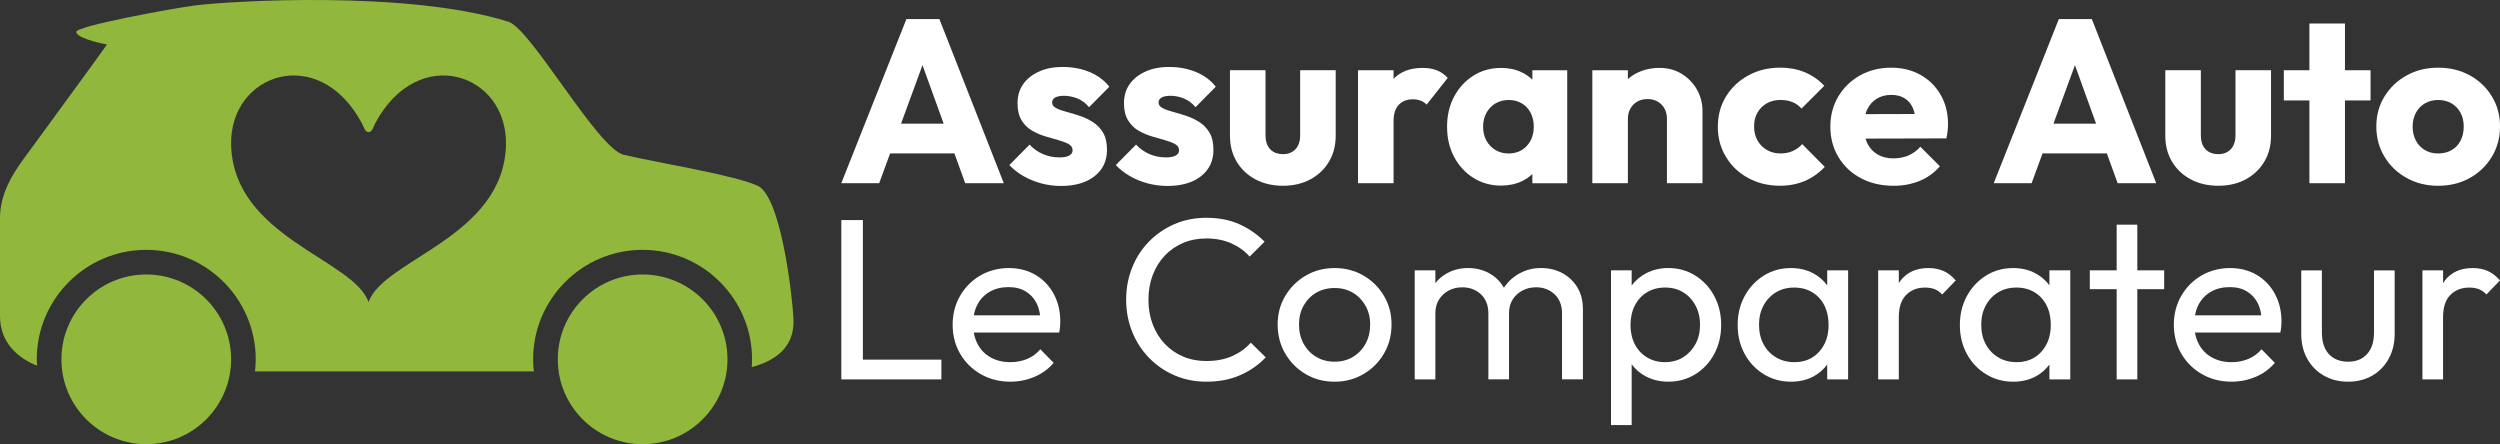
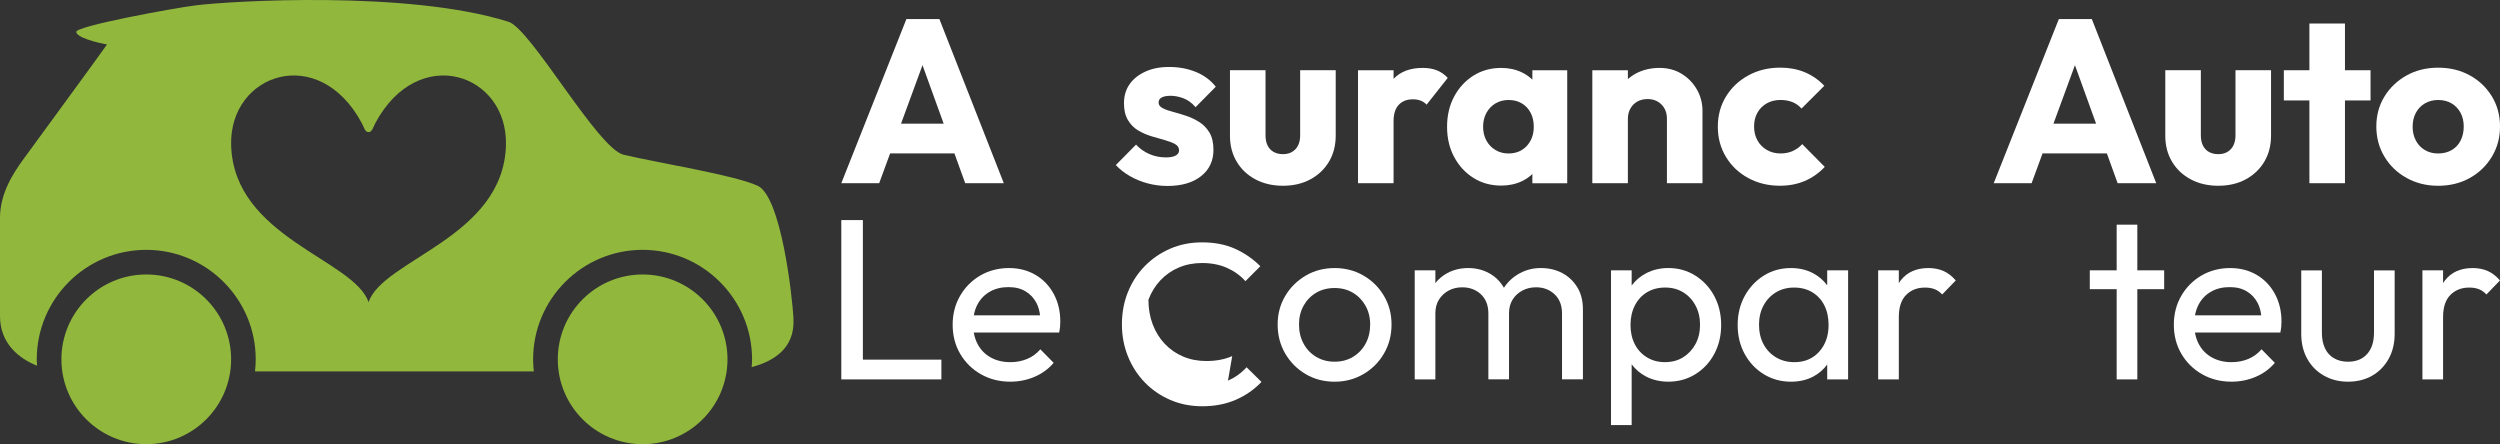
<svg xmlns="http://www.w3.org/2000/svg" id="Calque_2" data-name="Calque 2" viewBox="0 0 1117.31 198.51">
  <rect x="0" y="0" width="1117.31" height="198.51" fill="#333333" stroke="none" />
  <defs>
    <style>
      .cls-1 {
        fill: #fff;
      }

      .cls-2 {
        fill: #91b83d;
      }
    </style>
  </defs>
  <g id="Calque_1-2" data-name="Calque 1">
    <path class="cls-2" d="m354.64,142.54c-.55-10.46-5.57-54.77-16.07-59.55-10.5-4.77-43.77-10.07-59.8-13.81-11.65-2.72-41.42-56.27-51.5-59.45C182.43-4.4,102.83.46,87.52,2.39c-10.43,1.31-53.43,9.27-53.43,11.83s9.52,4.91,13.74,5.65c-3.09,4.5-32.35,44.4-37.17,51.01-4.82,6.61-10.66,15.58-10.66,26.52v43.85c0,12.34,8.53,18.99,16.58,22.2-.06-.95-.15-1.9-.15-2.86,0-26.98,21.95-48.93,48.93-48.93s48.93,21.95,48.93,48.93c0,1.83-.12,3.63-.32,5.4h124.61c-.2-1.78-.32-3.58-.32-5.4,0-26.98,21.95-48.93,48.93-48.93s48.93,21.95,48.93,48.93c0,1.17-.09,2.32-.18,3.48,9.61-2.52,19.38-8.3,18.67-21.53Zm-128.51-77.75c-1.04,41.4-54.96,51.14-61.41,70.27-6.45-19.13-60.37-28.88-61.42-70.27-.8-31.95,39.12-45.59,58.33-9.88,1.1,2.04,1.48,4.14,3.09,4.14s1.98-2.1,3.08-4.14c19.2-35.71,59.13-22.07,58.32,9.88Zm-160.76,57.88c-20.94,0-37.92,16.98-37.92,37.92s16.98,37.92,37.92,37.92,37.92-16.98,37.92-37.92-16.98-37.92-37.92-37.92Zm221.84,0c-20.94,0-37.92,16.98-37.92,37.92s16.98,37.92,37.92,37.92,37.92-16.98,37.92-37.92-16.98-37.92-37.92-37.92Z" />
    <g>
      <g>
        <polygon class="cls-1" points="385.64 98.36 376 98.36 376 169.56 382.57 169.56 385.64 169.56 420.73 169.56 420.73 160.73 385.64 160.73 385.64 98.36" />
        <path class="cls-1" d="m462.84,122.88c-3.45-2.05-7.44-3.08-11.95-3.08s-8.98,1.11-12.77,3.33c-3.8,2.22-6.81,5.25-9.03,9.08-2.22,3.83-3.33,8.14-3.33,12.93s1.13,9.2,3.39,13.03c2.26,3.83,5.33,6.86,9.23,9.08,3.9,2.22,8.27,3.33,13.13,3.33,3.83,0,7.44-.72,10.82-2.16,3.39-1.44,6.24-3.52,8.57-6.26l-5.95-6.05c-1.64,1.92-3.61,3.35-5.9,4.31-2.29.96-4.81,1.44-7.54,1.44-3.28,0-6.19-.7-8.72-2.1-2.53-1.4-4.48-3.38-5.85-5.95-.84-1.57-1.41-3.29-1.74-5.18h38.16c.21-1.03.34-1.93.41-2.72.07-.79.1-1.52.1-2.21,0-4.58-.97-8.69-2.92-12.31-1.95-3.62-4.65-6.46-8.1-8.51Zm-27.62,18.06c.31-1.76.85-3.37,1.61-4.82,1.3-2.46,3.15-4.38,5.54-5.75,2.39-1.37,5.16-2.05,8.31-2.05s5.57.63,7.69,1.9c2.12,1.27,3.76,3.04,4.92,5.33.79,1.56,1.29,3.37,1.54,5.39h-29.63Z" />
-         <path class="cls-1" d="m550.71,159.14c-3.28,1.47-7.15,2.21-11.59,2.21-3.76,0-7.22-.67-10.36-2-3.15-1.33-5.88-3.23-8.21-5.69-2.33-2.46-4.12-5.37-5.39-8.72-1.27-3.35-1.9-7.01-1.9-10.98s.63-7.63,1.9-10.98c1.26-3.35,3.06-6.26,5.39-8.72,2.32-2.46,5.06-4.36,8.21-5.69,3.15-1.33,6.6-2,10.36-2,4.17,0,7.88.72,11.13,2.16,3.25,1.44,6,3.42,8.26,5.95l6.67-6.67c-3.28-3.28-7.04-5.88-11.29-7.8-4.24-1.91-9.17-2.87-14.77-2.87-5.13,0-9.87.94-14.21,2.82-4.34,1.88-8.14,4.48-11.39,7.8-3.25,3.32-5.76,7.2-7.54,11.64-1.78,4.45-2.67,9.23-2.67,14.36s.89,9.81,2.67,14.26c1.78,4.45,4.29,8.34,7.54,11.7,3.25,3.35,7.06,5.97,11.44,7.85,4.38,1.88,9.13,2.82,14.26,2.82,5.54,0,10.52-.96,14.93-2.87,4.41-1.91,8.26-4.58,11.54-8l-6.67-6.57c-2.26,2.53-5.03,4.53-8.31,6Z" />
+         <path class="cls-1" d="m550.71,159.14c-3.28,1.47-7.15,2.21-11.59,2.21-3.76,0-7.22-.67-10.36-2-3.15-1.33-5.88-3.23-8.21-5.69-2.33-2.46-4.12-5.37-5.39-8.72-1.27-3.35-1.9-7.01-1.9-10.98c1.26-3.35,3.06-6.26,5.39-8.72,2.32-2.46,5.06-4.36,8.21-5.69,3.15-1.33,6.6-2,10.36-2,4.17,0,7.88.72,11.13,2.16,3.25,1.44,6,3.42,8.26,5.95l6.67-6.67c-3.28-3.28-7.04-5.88-11.29-7.8-4.24-1.91-9.17-2.87-14.77-2.87-5.13,0-9.87.94-14.21,2.82-4.34,1.88-8.14,4.48-11.39,7.8-3.25,3.32-5.76,7.2-7.54,11.64-1.78,4.45-2.67,9.23-2.67,14.36s.89,9.81,2.67,14.26c1.78,4.45,4.29,8.34,7.54,11.7,3.25,3.35,7.06,5.97,11.44,7.85,4.38,1.88,9.13,2.82,14.26,2.82,5.54,0,10.52-.96,14.93-2.87,4.41-1.91,8.26-4.58,11.54-8l-6.67-6.57c-2.26,2.53-5.03,4.53-8.31,6Z" />
        <path class="cls-1" d="m609.34,123.13c-3.86-2.22-8.16-3.33-12.88-3.33s-9.1,1.13-12.93,3.39c-3.83,2.26-6.87,5.28-9.13,9.08-2.26,3.8-3.39,8.05-3.39,12.77s1.13,9.12,3.39,12.98c2.26,3.86,5.3,6.92,9.13,9.18,3.83,2.26,8.14,3.39,12.93,3.39s9.01-1.13,12.88-3.39c3.86-2.26,6.93-5.32,9.18-9.18,2.26-3.86,3.39-8.19,3.39-12.98s-1.13-8.99-3.39-12.82c-2.26-3.83-5.32-6.86-9.18-9.08Zm.97,30.47c-1.37,2.5-3.25,4.46-5.64,5.9-2.4,1.44-5.13,2.15-8.21,2.15s-5.81-.72-8.21-2.15c-2.4-1.44-4.28-3.4-5.64-5.9-1.37-2.5-2.05-5.35-2.05-8.57s.68-5.95,2.05-8.41c1.37-2.46,3.25-4.39,5.64-5.8,2.39-1.4,5.13-2.1,8.21-2.1s5.8.7,8.16,2.1c2.36,1.4,4.24,3.33,5.64,5.8,1.4,2.46,2.1,5.27,2.1,8.41s-.68,6.07-2.05,8.57Z" />
        <path class="cls-1" d="m698.24,122.06c-2.81-1.5-5.99-2.26-9.54-2.26s-6.57.77-9.44,2.31c-2.87,1.54-5.22,3.66-7.03,6.36-.03.05-.06.1-.1.15-.04-.07-.07-.14-.11-.2-1.61-2.74-3.8-4.86-6.57-6.36-2.77-1.5-5.87-2.26-9.28-2.26s-6.63.77-9.44,2.31c-2.07,1.14-3.81,2.61-5.23,4.4v-5.68h-9.23v48.73h9.23v-29.55c0-2.39.55-4.45,1.64-6.16,1.09-1.71,2.53-3.04,4.31-4,1.78-.96,3.8-1.44,6.05-1.44,3.35,0,6.14,1.04,8.36,3.13,2.22,2.09,3.33,4.94,3.33,8.57v29.44h9.23v-29.55c0-2.39.55-4.45,1.64-6.16,1.09-1.71,2.55-3.04,4.36-4,1.81-.96,3.85-1.44,6.1-1.44,3.28,0,6.04,1.04,8.26,3.13,2.22,2.09,3.33,4.94,3.33,8.57v29.44h9.34v-31.29c0-3.83-.84-7.11-2.51-9.85-1.68-2.74-3.92-4.86-6.72-6.36Z" />
        <path class="cls-1" d="m757.69,123.18c-3.59-2.26-7.61-3.39-12.05-3.39-3.63,0-6.93.77-9.9,2.31-2.64,1.36-4.79,3.21-6.51,5.49v-6.77h-9.23v69.15h9.23v-27.15c1.69,2.27,3.81,4.1,6.41,5.45,2.98,1.54,6.31,2.31,10,2.31,4.44,0,8.46-1.11,12.05-3.33,3.59-2.22,6.41-5.25,8.46-9.08,2.05-3.83,3.08-8.14,3.08-12.93s-1.03-9.09-3.08-12.93c-2.05-3.83-4.87-6.87-8.46-9.13Zm.05,30.62c-1.37,2.5-3.22,4.46-5.54,5.9-2.33,1.44-5.03,2.15-8.1,2.15s-5.69-.72-8.05-2.15c-2.36-1.44-4.17-3.4-5.44-5.9-1.27-2.5-1.9-5.35-1.9-8.57s.65-6.19,1.95-8.72c1.3-2.53,3.11-4.5,5.44-5.9,2.32-1.4,5.03-2.1,8.1-2.1s5.68.7,8,2.1c2.32,1.4,4.17,3.37,5.54,5.9,1.37,2.53,2.05,5.4,2.05,8.62s-.68,6.17-2.05,8.67Z" />
        <path class="cls-1" d="m816.62,127.51c-1.68-2.24-3.77-4.06-6.31-5.4-2.91-1.54-6.21-2.31-9.9-2.31-4.51,0-8.57,1.13-12.16,3.39s-6.43,5.3-8.52,9.13c-2.09,3.83-3.13,8.14-3.13,12.93s1.04,9.1,3.13,12.93c2.09,3.83,4.94,6.86,8.57,9.08,3.62,2.22,7.66,3.33,12.11,3.33,3.76,0,7.1-.77,10-2.31,2.51-1.33,4.56-3.13,6.21-5.36v6.64h9.34v-48.73h-9.34v6.69Zm-3.59,29.68c-2.81,3.11-6.5,4.67-11.08,4.67-3.08,0-5.81-.72-8.21-2.15-2.4-1.44-4.26-3.4-5.59-5.9-1.33-2.5-2-5.39-2-8.67s.67-6.07,2-8.57c1.33-2.5,3.18-4.46,5.54-5.9,2.36-1.44,5.08-2.15,8.16-2.15s5.78.7,8.1,2.1c2.32,1.4,4.12,3.35,5.39,5.85,1.26,2.5,1.9,5.42,1.9,8.77,0,4.86-1.4,8.84-4.21,11.95Z" />
        <path class="cls-1" d="m868.53,121.08c-1.98-.85-4.21-1.28-6.67-1.28-5.4,0-9.54,1.85-12.41,5.54-.29.38-.56.77-.82,1.17v-5.69h-9.23v48.73h9.23v-27.8c0-4.45,1.09-7.76,3.28-9.95,2.19-2.19,4.99-3.28,8.41-3.28,1.64,0,3.08.24,4.31.72,1.23.48,2.36,1.27,3.39,2.36l6.05-6.26c-1.71-1.98-3.56-3.4-5.54-4.26Z" />
-         <path class="cls-1" d="m915.93,127.51c-1.68-2.24-3.77-4.06-6.31-5.4-2.91-1.54-6.21-2.31-9.9-2.31-4.51,0-8.57,1.13-12.16,3.39s-6.43,5.3-8.52,9.13c-2.09,3.83-3.13,8.14-3.13,12.93s1.04,9.1,3.13,12.93c2.09,3.83,4.94,6.86,8.57,9.08,3.62,2.22,7.66,3.33,12.11,3.33,3.76,0,7.09-.77,10-2.31,2.51-1.33,4.56-3.13,6.21-5.36v6.64h9.33v-48.73h-9.33v6.69Zm-3.59,29.68c-2.81,3.11-6.5,4.67-11.08,4.67-3.08,0-5.81-.72-8.21-2.15-2.4-1.44-4.26-3.4-5.59-5.9-1.33-2.5-2-5.39-2-8.67s.67-6.07,2-8.57c1.33-2.5,3.18-4.46,5.54-5.9,2.36-1.44,5.08-2.15,8.16-2.15s5.78.7,8.1,2.1c2.32,1.4,4.12,3.35,5.39,5.85,1.27,2.5,1.9,5.42,1.9,8.77,0,4.86-1.4,8.84-4.21,11.95Z" />
        <polygon class="cls-1" points="955.22 100.41 945.99 100.41 945.99 120.82 933.98 120.82 933.98 129.24 945.99 129.24 945.99 169.56 955.22 169.56 955.22 129.24 967.22 129.24 967.22 120.82 955.22 120.82 955.22 100.41" />
        <path class="cls-1" d="m1008.62,122.88c-3.46-2.05-7.44-3.08-11.95-3.08s-8.98,1.11-12.77,3.33c-3.8,2.22-6.81,5.25-9.03,9.08-2.22,3.83-3.33,8.14-3.33,12.93s1.13,9.2,3.39,13.03c2.26,3.83,5.33,6.86,9.23,9.08,3.9,2.22,8.28,3.33,13.13,3.33,3.83,0,7.44-.72,10.82-2.16,3.39-1.44,6.24-3.52,8.57-6.26l-5.95-6.05c-1.64,1.92-3.61,3.35-5.9,4.31-2.29.96-4.81,1.44-7.54,1.44-3.28,0-6.19-.7-8.72-2.1-2.53-1.4-4.48-3.38-5.85-5.95-.84-1.57-1.41-3.29-1.74-5.18h38.16c.21-1.03.34-1.93.41-2.72.07-.79.1-1.52.1-2.21,0-4.58-.97-8.69-2.92-12.31-1.95-3.62-4.65-6.46-8.1-8.51Zm-27.62,18.06c.31-1.76.85-3.37,1.61-4.82,1.3-2.46,3.14-4.38,5.54-5.75,2.39-1.37,5.16-2.05,8.31-2.05s5.57.63,7.69,1.9c2.12,1.27,3.76,3.04,4.92,5.33.79,1.56,1.29,3.37,1.54,5.39h-29.63Z" />
        <path class="cls-1" d="m1060.99,148.73c0,4.04-1.03,7.2-3.08,9.49-2.05,2.29-4.89,3.44-8.51,3.44-2.4,0-4.48-.51-6.26-1.54-1.78-1.03-3.13-2.51-4.05-4.46-.92-1.95-1.38-4.26-1.38-6.92v-27.9h-9.23v28.31c0,4.24.89,7.97,2.67,11.18,1.78,3.22,4.26,5.73,7.44,7.54,3.18,1.81,6.79,2.72,10.82,2.72s7.71-.91,10.82-2.72c3.11-1.81,5.56-4.33,7.33-7.54,1.78-3.21,2.67-6.94,2.67-11.18v-28.31h-9.23v27.9Z" />
        <path class="cls-1" d="m1111.77,121.08c-1.99-.85-4.21-1.28-6.67-1.28-5.4,0-9.54,1.85-12.41,5.54-.29.38-.56.77-.82,1.17v-5.69h-9.23v48.73h9.23v-27.8c0-4.45,1.09-7.76,3.28-9.95,2.19-2.19,4.99-3.28,8.41-3.28,1.64,0,3.08.24,4.31.72,1.23.48,2.36,1.27,3.38,2.36l6.05-6.26c-1.71-1.98-3.56-3.4-5.54-4.26Z" />
      </g>
      <g>
        <path class="cls-1" d="m405.09,8.53l-29.09,73.34h16.93l4.88-13.3h28.75l4.81,13.3h17.25l-28.78-73.34h-14.75Zm-2.4,46.75l9.6-26.16,9.46,26.16h-19.06Z" />
-         <path class="cls-1" d="m471.57,43.59c.9-.52,2.25-.78,4.05-.78s3.79.38,5.77,1.14c1.97.76,3.76,2.08,5.35,3.95l9.04-9.14c-2.29-2.91-5.25-5.11-8.88-6.6-3.64-1.49-7.6-2.23-11.9-2.23s-7.65.69-10.7,2.08c-3.05,1.39-5.4,3.27-7.06,5.66-1.66,2.39-2.49,5.21-2.49,8.47,0,3.05.59,5.56,1.77,7.53,1.18,1.97,2.7,3.52,4.57,4.62,1.87,1.11,3.84,1.97,5.92,2.6,2.08.62,4.05,1.19,5.92,1.71,1.87.52,3.41,1.11,4.62,1.77,1.21.66,1.82,1.61,1.82,2.86,0,.97-.5,1.73-1.51,2.29-1,.55-2.44.83-4.31.83-2.7,0-5.19-.5-7.48-1.51-2.29-1-4.26-2.41-5.92-4.21l-9.04,9.14c1.73,1.87,3.83,3.52,6.28,4.93,2.46,1.42,5.12,2.51,8,3.27,2.87.76,5.8,1.14,8.78,1.14,6.3,0,11.31-1.45,15.01-4.36,3.7-2.91,5.56-6.82,5.56-11.74,0-3.18-.59-5.77-1.77-7.74-1.18-1.97-2.7-3.55-4.57-4.73-1.87-1.18-3.84-2.11-5.92-2.8-2.08-.69-4.05-1.28-5.92-1.77-1.87-.48-3.39-1.04-4.57-1.66-1.18-.62-1.77-1.45-1.77-2.49,0-.97.45-1.71,1.35-2.23Z" />
        <path class="cls-1" d="m519.15,43.59c.9-.52,2.25-.78,4.05-.78s3.79.38,5.77,1.14c1.97.76,3.76,2.08,5.35,3.95l9.04-9.14c-2.29-2.91-5.25-5.11-8.88-6.6-3.64-1.49-7.6-2.23-11.9-2.23s-7.65.69-10.7,2.08c-3.05,1.39-5.4,3.27-7.06,5.66-1.66,2.39-2.49,5.21-2.49,8.47,0,3.05.59,5.56,1.77,7.53,1.18,1.97,2.7,3.52,4.57,4.62,1.87,1.11,3.84,1.97,5.92,2.6,2.08.62,4.05,1.19,5.92,1.71,1.87.52,3.41,1.11,4.62,1.77,1.21.66,1.82,1.61,1.82,2.86,0,.97-.5,1.73-1.51,2.29-1,.55-2.44.83-4.31.83-2.7,0-5.19-.5-7.48-1.51-2.29-1-4.26-2.41-5.92-4.21l-9.04,9.14c1.73,1.87,3.83,3.52,6.28,4.93,2.46,1.42,5.12,2.51,8,3.27,2.87.76,5.8,1.14,8.78,1.14,6.3,0,11.31-1.45,15.01-4.36,3.7-2.91,5.56-6.82,5.56-11.74,0-3.18-.59-5.77-1.77-7.74-1.18-1.97-2.7-3.55-4.57-4.73-1.87-1.18-3.84-2.11-5.92-2.8-2.08-.69-4.05-1.28-5.92-1.77-1.87-.48-3.39-1.04-4.57-1.66-1.18-.62-1.77-1.45-1.77-2.49,0-.97.45-1.71,1.35-2.23Z" />
        <path class="cls-1" d="m581.07,60.48c0,2.63-.69,4.69-2.08,6.18-1.39,1.49-3.26,2.23-5.61,2.23-1.66,0-3.08-.35-4.26-1.04-1.18-.69-2.06-1.66-2.65-2.91-.59-1.25-.88-2.74-.88-4.47v-29.09h-15.89v29.3c0,4.36,1,8.22,3.01,11.58,2.01,3.36,4.79,5.99,8.36,7.9,3.57,1.9,7.67,2.86,12.31,2.86s8.73-.95,12.26-2.86c3.53-1.9,6.3-4.54,8.31-7.9,2.01-3.36,3.01-7.25,3.01-11.69v-29.19h-15.89v29.09Z" />
        <path class="cls-1" d="m642.2,31.44c-1.84-.73-3.97-1.09-6.39-1.09-5.54,0-9.87,1.63-12.99,4.88v-3.84h-15.89v50.49h15.89v-27.74c0-3.25.78-5.7,2.34-7.32,1.56-1.63,3.65-2.44,6.29-2.44,1.31,0,2.49.21,3.53.62s1.9,1,2.6,1.77l9.45-11.95c-1.39-1.52-3-2.65-4.83-3.38Z" />
        <path class="cls-1" d="m684.85,35.6c-1.37-1.3-2.93-2.41-4.73-3.27-2.74-1.32-5.8-1.97-9.19-1.97-4.64,0-8.78,1.14-12.41,3.43-3.64,2.29-6.51,5.4-8.62,9.35-2.11,3.95-3.17,8.45-3.17,13.51s1.05,9.56,3.17,13.51c2.11,3.95,4.99,7.06,8.62,9.35,3.64,2.29,7.77,3.43,12.41,3.43,3.39,0,6.48-.66,9.25-1.97,1.79-.85,3.33-1.93,4.67-3.2v4.14h15.58V31.39h-15.58v4.21Zm-2.49,29.61c-2.08,2.25-4.81,3.38-8.21,3.38-2.15,0-4.09-.52-5.82-1.56-1.73-1.04-3.08-2.46-4.05-4.26-.97-1.8-1.45-3.84-1.45-6.13s.5-4.43,1.51-6.23c1-1.8,2.35-3.2,4.05-4.21,1.7-1,3.65-1.51,5.87-1.51s4.17.5,5.87,1.51c1.7,1,3.01,2.41,3.95,4.21.93,1.8,1.4,3.88,1.4,6.23,0,3.46-1.04,6.32-3.12,8.57Z" />
        <path class="cls-1" d="m751.59,33c-2.87-1.77-6.18-2.65-9.92-2.65s-7.36.81-10.44,2.44c-1.36.72-2.59,1.58-3.69,2.57v-3.97h-15.89v50.49h15.89v-28.78c0-1.73.38-3.27,1.14-4.62.76-1.35,1.8-2.39,3.12-3.12,1.32-.73,2.84-1.09,4.57-1.09,2.49,0,4.55.81,6.18,2.44,1.63,1.63,2.44,3.76,2.44,6.39v28.78h15.89v-32.31c0-3.46-.83-6.65-2.49-9.56-1.66-2.91-3.93-5.25-6.8-7.01Z" />
        <path class="cls-1" d="m801.25,67.49c-1.63.73-3.48,1.09-5.56,1.09-2.22,0-4.22-.52-6.03-1.56-1.8-1.04-3.2-2.46-4.21-4.26-1-1.8-1.51-3.88-1.51-6.23s.5-4.42,1.51-6.18c1-1.77,2.39-3.15,4.16-4.16,1.77-1,3.79-1.51,6.08-1.51,2.01,0,3.79.31,5.35.93,1.56.62,2.93,1.59,4.1,2.91l10.18-10.18c-2.56-2.7-5.49-4.73-8.78-6.08-3.29-1.35-6.91-2.03-10.86-2.03-5.26,0-10.01,1.14-14.23,3.43-4.23,2.29-7.57,5.42-10.02,9.4-2.46,3.98-3.69,8.5-3.69,13.56s1.21,9.49,3.64,13.51c2.42,4.02,5.75,7.17,9.97,9.45,4.22,2.29,8.93,3.43,14.13,3.43,4.09,0,7.79-.71,11.12-2.13,3.32-1.42,6.3-3.51,8.93-6.29l-10.08-10.18c-1.18,1.32-2.58,2.34-4.21,3.06Z" />
-         <path class="cls-1" d="m858.33,33.47c-3.81-2.15-8.21-3.22-13.19-3.22s-9.73,1.14-13.82,3.43c-4.09,2.29-7.32,5.42-9.71,9.4-2.39,3.98-3.58,8.5-3.58,13.56s1.21,9.59,3.64,13.61c2.42,4.02,5.77,7.15,10.03,9.4,4.26,2.25,9.12,3.38,14.6,3.38,4.22,0,8.1-.73,11.64-2.18,3.53-1.45,6.54-3.64,9.04-6.54l-8.73-8.73c-1.52,1.73-3.29,3.03-5.3,3.9-2.01.87-4.26,1.3-6.75,1.3-2.7,0-5.04-.57-7.01-1.71-1.97-1.14-3.5-2.77-4.57-4.88-.35-.7-.63-1.46-.87-2.25l36.14-.09c.28-1.32.47-2.48.57-3.48.1-1,.16-1.96.16-2.86,0-4.92-1.09-9.28-3.27-13.09-2.18-3.81-5.18-6.79-8.99-8.93Zm-24.61,17.54c.21-.72.46-1.42.77-2.06,1-2.08,2.42-3.69,4.26-4.83,1.83-1.14,4-1.71,6.49-1.71,2.35,0,4.35.5,5.97,1.51,1.63,1,2.86,2.46,3.69,4.36.35.8.61,1.7.83,2.67l-22.01.06Z" />
        <path class="cls-1" d="m920.14,8.53l-29.09,73.34h16.93l4.88-13.3h28.75l4.81,13.3h17.25l-28.78-73.34h-14.75Zm-2.4,46.75l9.6-26.16,9.46,26.16h-19.06Z" />
        <path class="cls-1" d="m999.09,60.48c0,2.63-.69,4.69-2.08,6.18-1.39,1.49-3.26,2.23-5.61,2.23-1.66,0-3.08-.35-4.26-1.04-1.18-.69-2.06-1.66-2.65-2.91-.59-1.25-.88-2.74-.88-4.47v-29.09h-15.89v29.3c0,4.36,1,8.22,3.01,11.58,2.01,3.36,4.8,5.99,8.36,7.9,3.57,1.9,7.67,2.86,12.31,2.86s8.73-.95,12.26-2.86c3.53-1.9,6.3-4.54,8.31-7.9,2.01-3.36,3.01-7.25,3.01-11.69v-29.19h-15.89v29.09Z" />
        <polygon class="cls-1" points="1048.02 10.51 1032.13 10.51 1032.13 31.39 1020.7 31.39 1020.7 44.89 1032.13 44.89 1032.13 81.88 1048.02 81.88 1048.02 44.89 1059.45 44.89 1059.45 31.39 1048.02 31.39 1048.02 10.51" />
        <path class="cls-1" d="m1113.68,43.08c-2.43-3.98-5.71-7.12-9.87-9.4-4.16-2.29-8.87-3.43-14.13-3.43s-9.97,1.16-14.13,3.48c-4.16,2.32-7.45,5.45-9.87,9.4-2.42,3.95-3.64,8.41-3.64,13.4s1.21,9.49,3.64,13.51c2.42,4.02,5.73,7.19,9.92,9.51,4.19,2.32,8.88,3.48,14.08,3.48s9.97-1.16,14.13-3.48c4.16-2.32,7.44-5.49,9.87-9.51,2.42-4.02,3.64-8.52,3.64-13.51s-1.21-9.47-3.64-13.45Zm-13.97,19.74c-.94,1.84-2.27,3.26-4,4.26-1.73,1-3.74,1.51-6.03,1.51s-4.19-.5-5.92-1.51c-1.73-1-3.08-2.42-4.05-4.26-.97-1.83-1.45-3.9-1.45-6.18s.48-4.43,1.45-6.23c.97-1.8,2.32-3.2,4.05-4.21,1.73-1,3.7-1.51,5.92-1.51s4.28.5,5.97,1.51c1.7,1,3.03,2.39,4,4.16.97,1.77,1.45,3.83,1.45,6.18s-.47,4.45-1.4,6.29Z" />
      </g>
    </g>
  </g>
</svg>